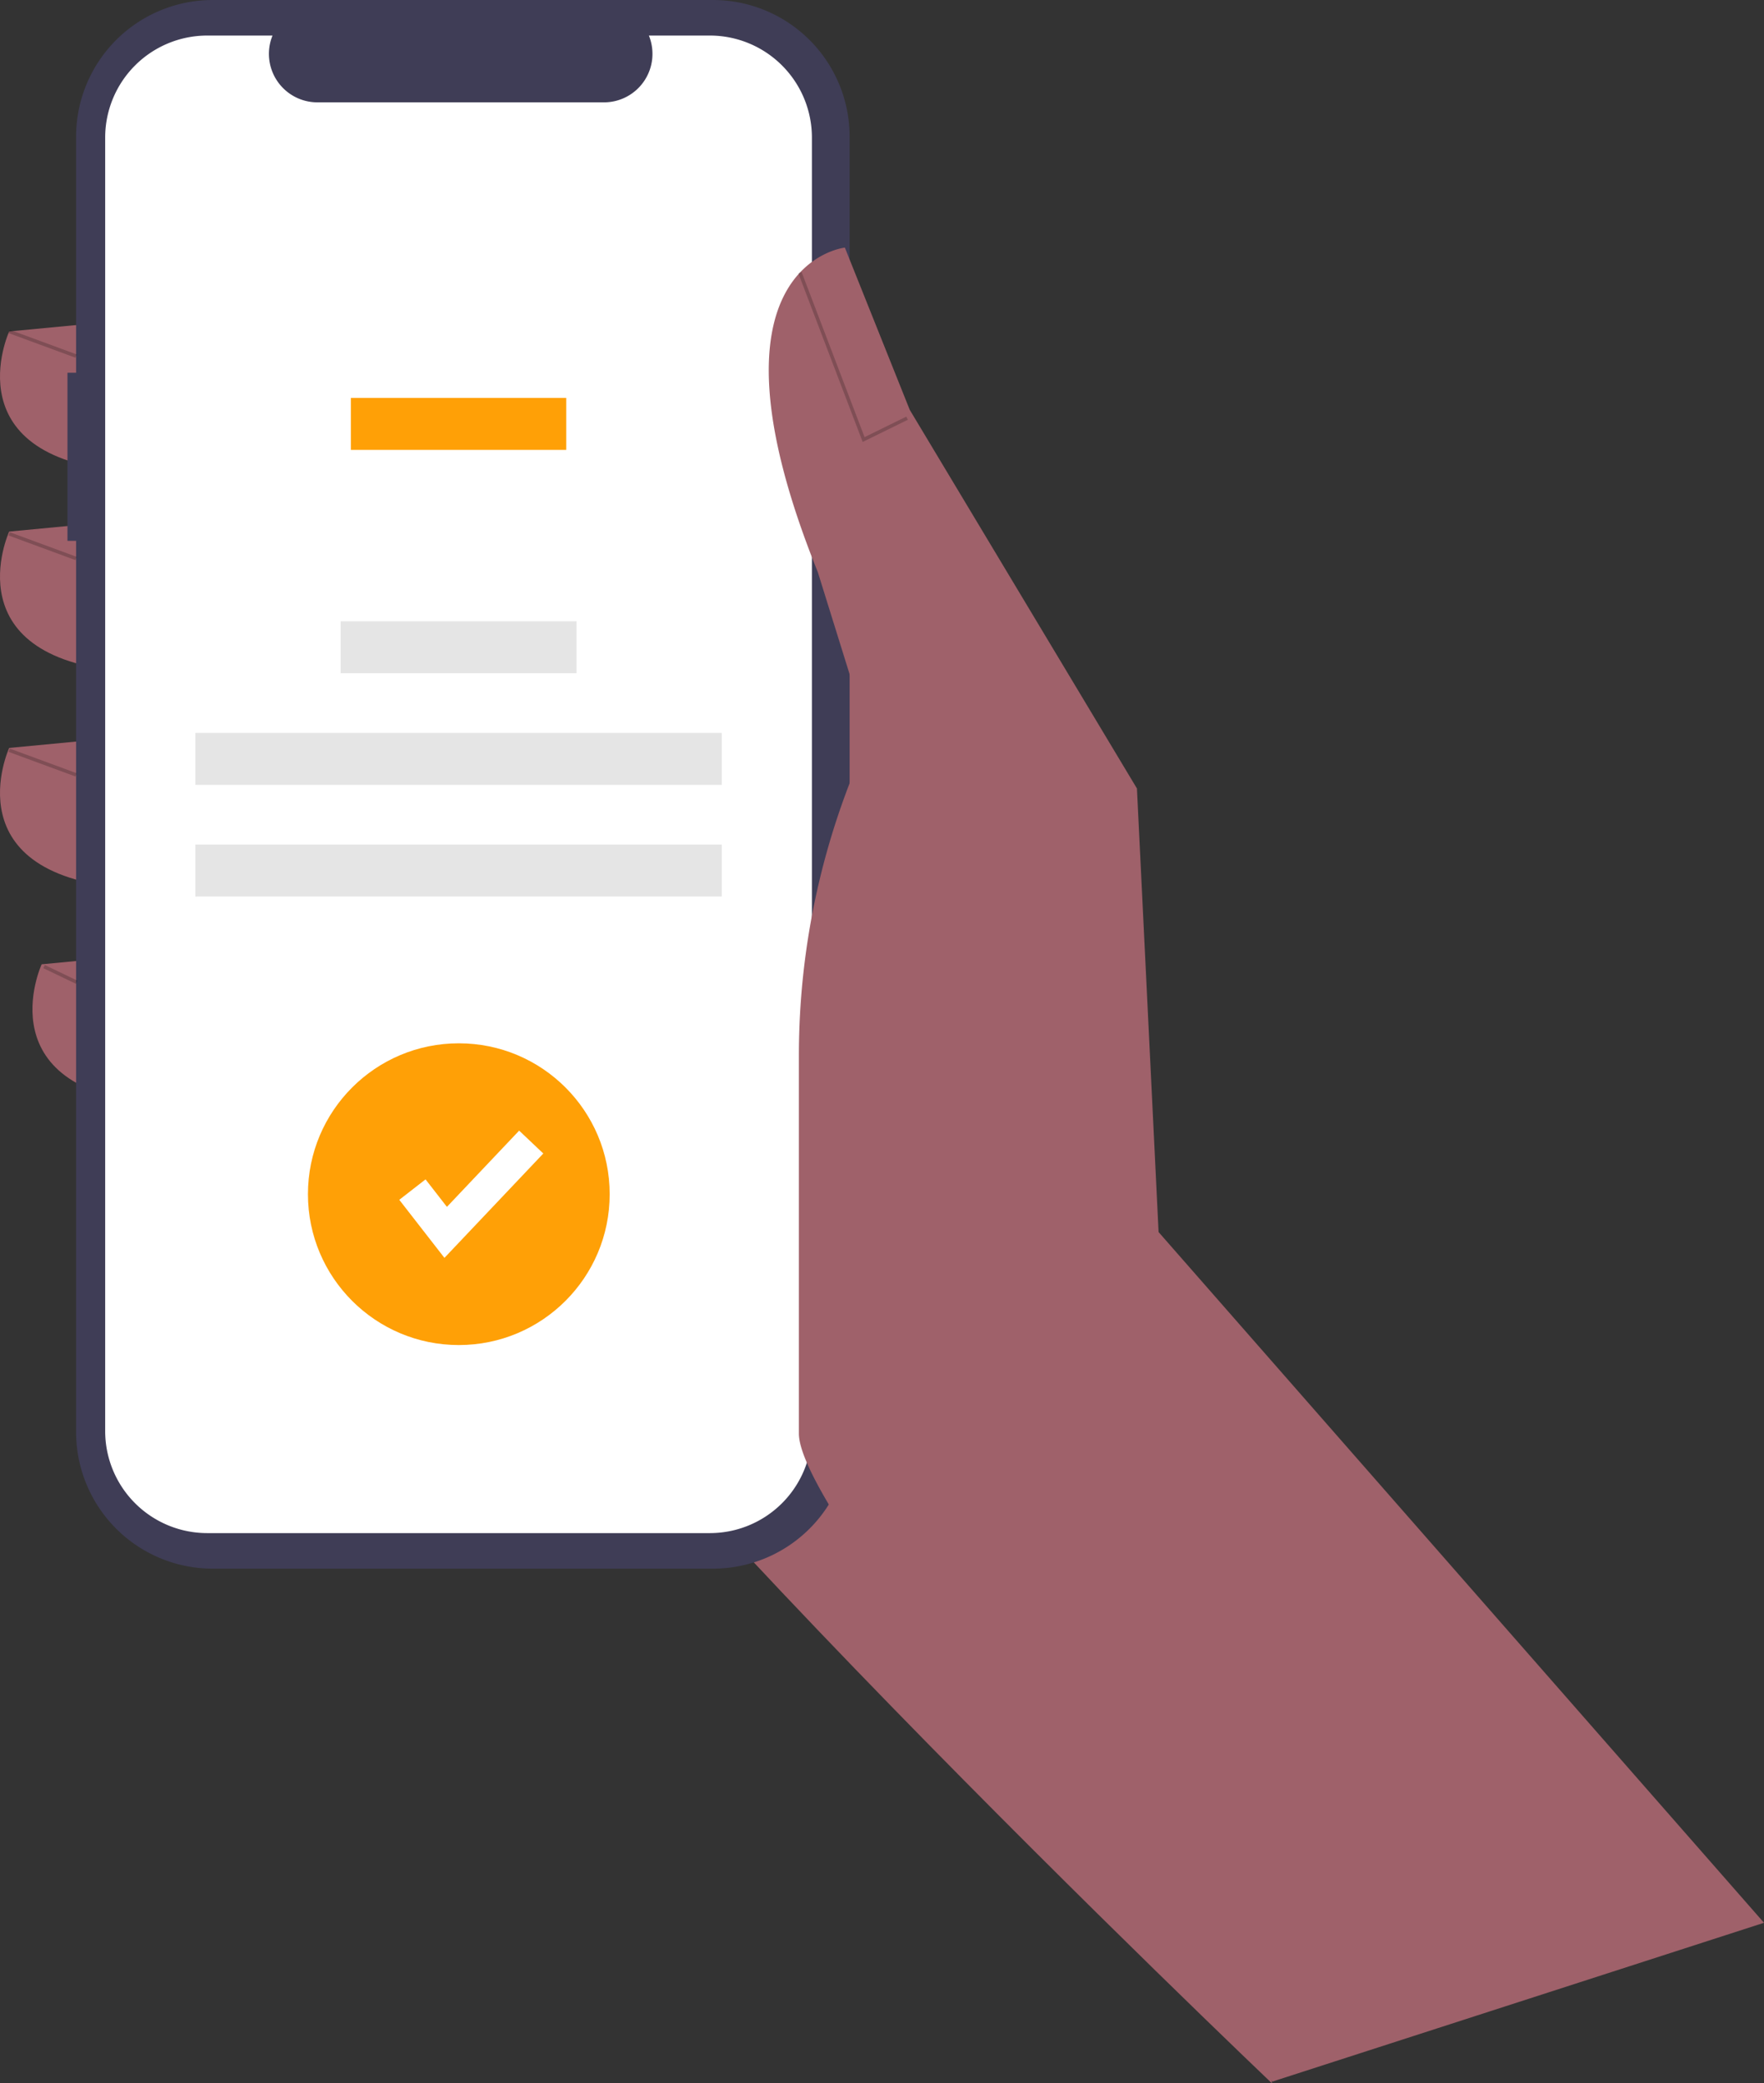
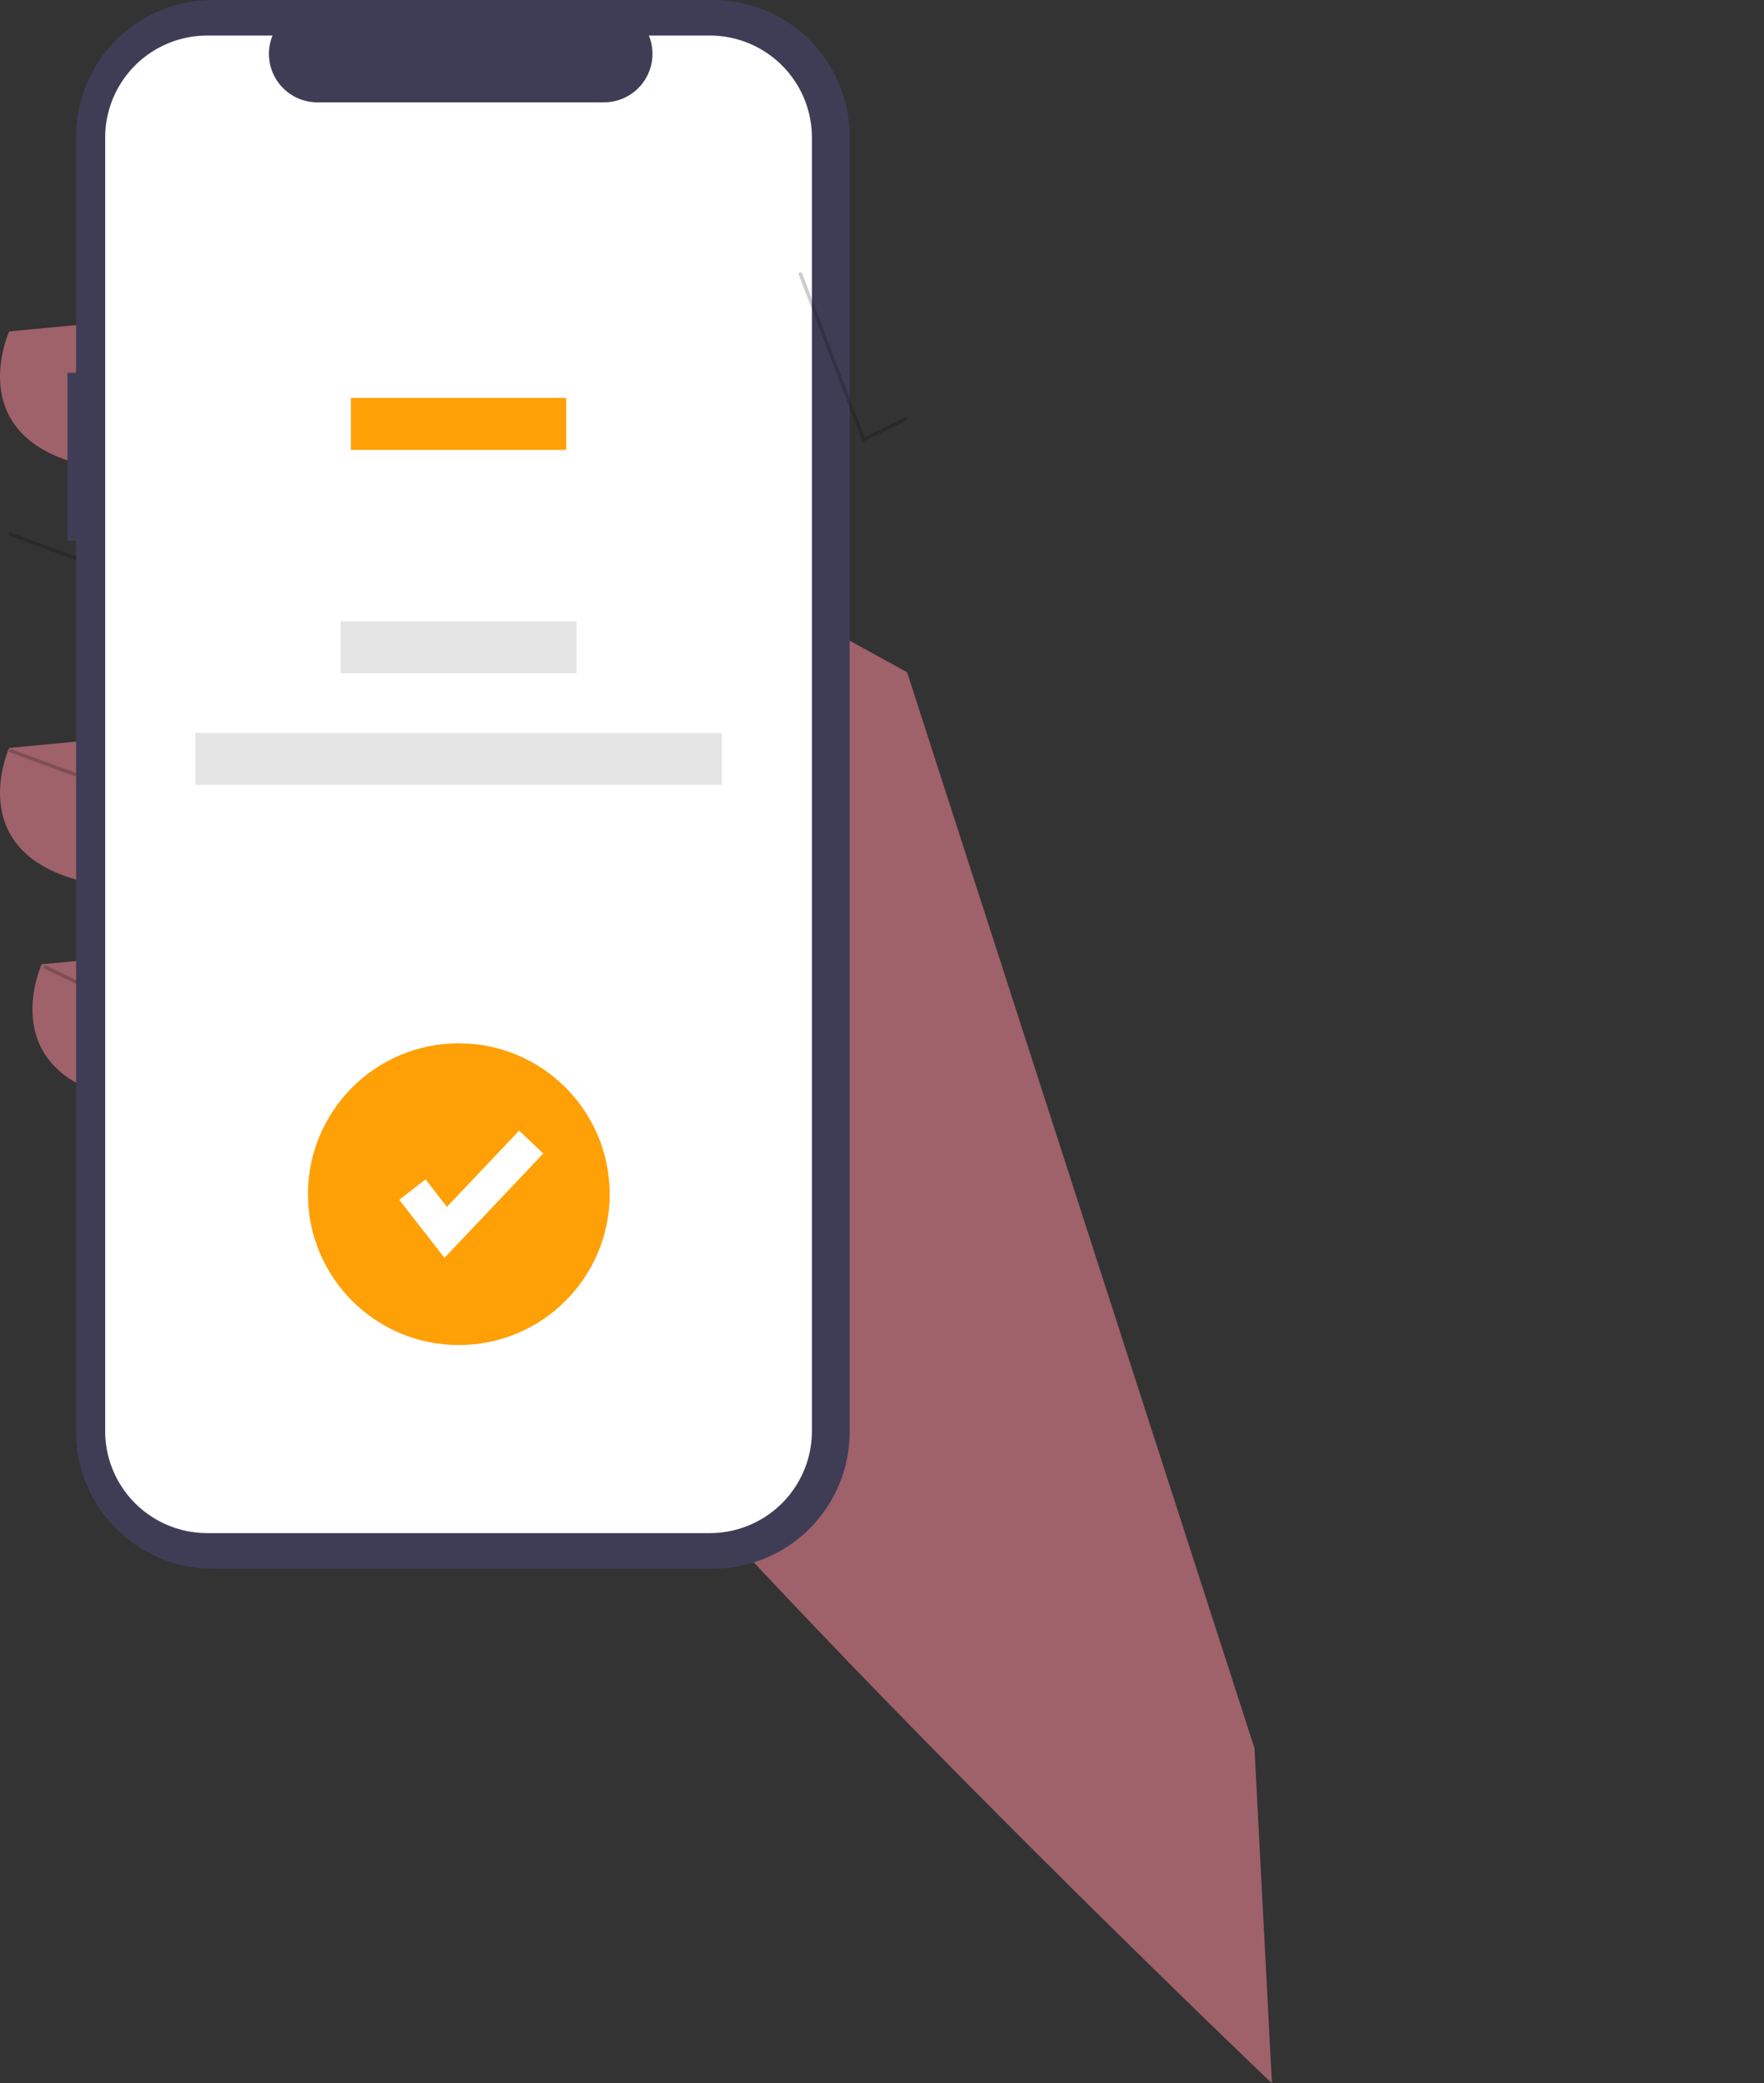
<svg xmlns="http://www.w3.org/2000/svg" data-name="Layer 1" width="505.466" height="596.945" viewBox="0 0 505.466 596.945">
  <rect x="0" y="0" width="505.466" height="596.945" fill="#333333" stroke="none" />
  <path d="M706.733,652.473l5,96S500.239,547.178,473.891,488.282,497.139,283.694,497.139,283.694l110.043,60.446Z" transform="translate(-347.267 -151.527)" fill="#9f616a" />
  <path d="M382.446,243.396l-32.548,3.1s-17.049,37.198,35.648,40.298Z" transform="translate(-347.267 -151.527)" fill="#9f616a" />
-   <path d="M382.446,300.743l-32.548,3.1s-17.049,37.198,35.648,40.298Z" transform="translate(-347.267 -151.527)" fill="#9f616a" />
  <path d="M382.446,362.739l-32.548,3.1s-17.049,37.198,35.648,40.298Z" transform="translate(-347.267 -151.527)" fill="#9f616a" />
  <path d="M391.746,424.735l-32.548,3.1s-17.049,37.198,35.648,40.298Z" transform="translate(-347.267 -151.527)" fill="#9f616a" />
  <path d="M366.6,258.34h2.47V190.685a39.157,39.157,0,0,1,39.157-39.157H551.565a39.157,39.157,0,0,1,39.157,39.157V561.848a39.157,39.157,0,0,1-39.157,39.157H408.227a39.157,39.157,0,0,1-39.157-39.157V306.498h-2.47Z" transform="translate(-347.267 -151.527)" fill="#3f3d56" />
  <path d="M406.647,161.715h18.71a13.893,13.893,0,0,0,12.863,19.14h82.116a13.893,13.893,0,0,0,12.863-19.14h17.475a29.242,29.242,0,0,1,29.242,29.242V561.576a29.242,29.242,0,0,1-29.242,29.242H406.647a29.242,29.242,0,0,1-29.242-29.242h0V190.957A29.242,29.242,0,0,1,406.647,161.715Z" transform="translate(-347.267 -151.527)" fill="#fff" />
  <rect x="100.537" y="114.016" width="61.715" height="14.892" fill="#ffa006" style="isolation:isolate" />
  <rect x="97.599" y="178.009" width="67.592" height="14.892" fill="#e5e5e5" />
  <rect x="55.965" y="210" width="150.858" height="14.892" fill="#e5e5e5" />
-   <rect x="55.965" y="241.99" width="150.858" height="14.892" fill="#e5e5e5" />
-   <path d="M852.733,702.473l-173.48-197.917-6.2-127.092-65.096-108.493-18.599-46.497s-43.397,4.65-7.75,92.994l14.724,47.272,0,0a216.674,216.674,0,0,0-20.149,91.244v108.324c0,25.507,121.55,164.443,135.699,185.666l0,0Z" transform="translate(-347.267 -151.527)" fill="#9f616a" />
  <polygon points="247.195 126.636 260.136 120.276 259.695 119.378 247.738 125.255 229.688 77.932 228.754 78.289 247.195 126.636" opacity="0.2" />
-   <rect x="358.984" y="239.811" width="1" height="20.43" transform="translate(-346.656 349.4) rotate(-69.778)" opacity="0.2" />
  <rect x="358.984" y="297.811" width="1" height="20.43" transform="translate(-401.081 387.352) rotate(-69.778)" opacity="0.2" />
  <rect x="358.984" y="359.811" width="1" height="20.43" transform="translate(-459.259 427.921) rotate(-69.778)" opacity="0.2" />
  <rect x="364.066" y="425.558" width="1" height="10.353" transform="translate(-528.772 421.498) rotate(-64.361)" opacity="0.2" />
  <circle cx="131.471" cy="342.175" r="43.23" fill="#ffa006" />
  <polygon points="127.351 360.424 114.413 343.787 121.937 337.935 128.063 345.812 148.76 323.964 155.681 330.521 127.351 360.424" fill="#fff" />
</svg>